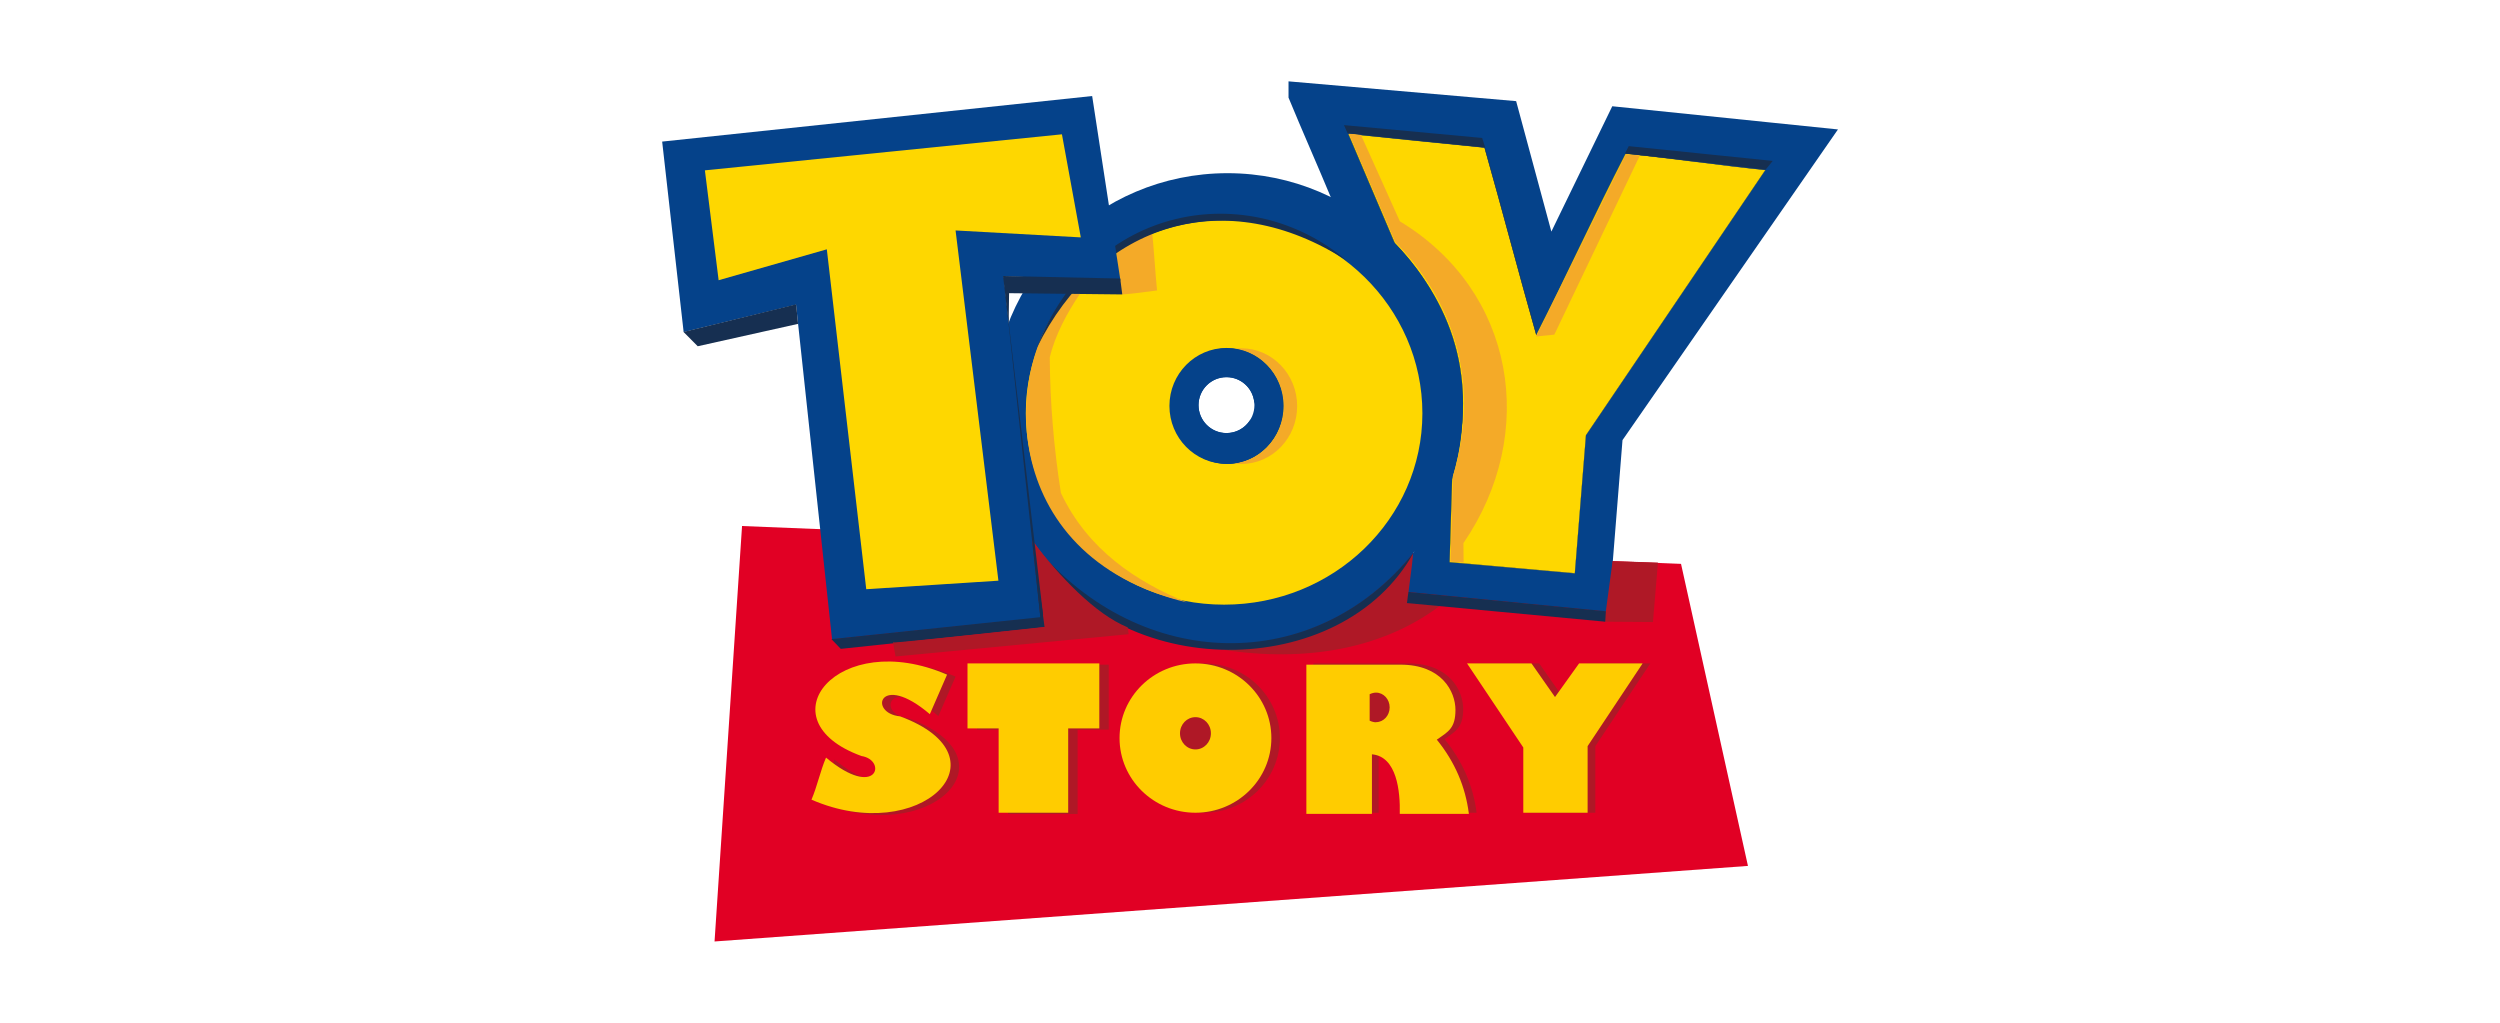
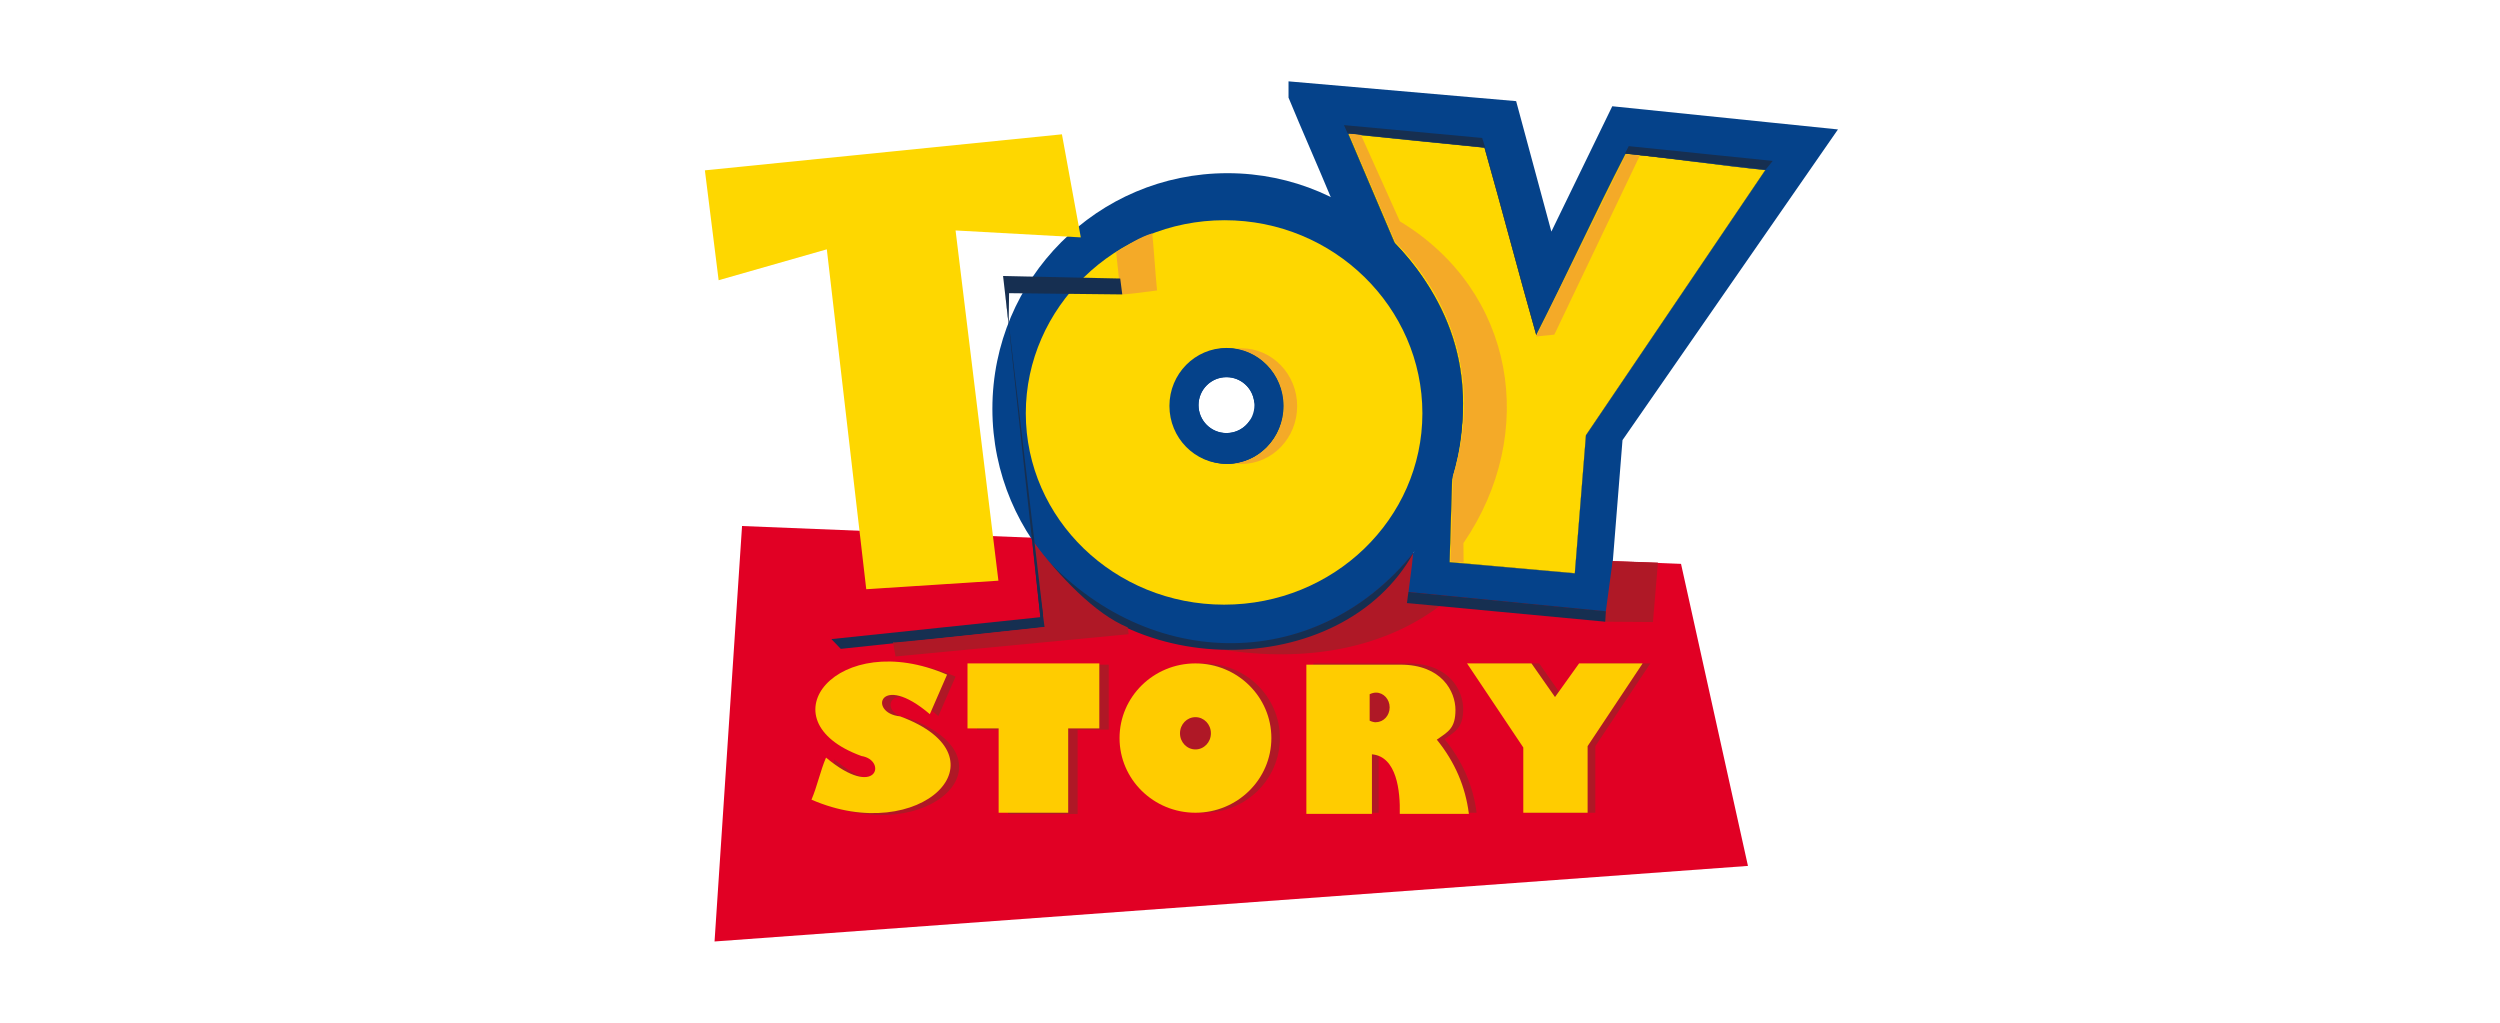
<svg xmlns="http://www.w3.org/2000/svg" id="Layer_2" data-name="Layer 2" viewBox="0 0 220 90">
  <defs>
    <style>
      .cls-1 {
        fill: #fc0;
      }

      .cls-2 {
        fill: #f4aa28;
      }

      .cls-3 {
        fill: #05428a;
      }

      .cls-4 {
        fill: none;
      }

      .cls-5 {
        fill: #162f51;
      }

      .cls-6 {
        fill: #af1826;
      }

      .cls-7 {
        fill: #fed700;
      }

      .cls-8 {
        fill: #e10024;
      }

      .cls-9 {
        clip-path: url(#clippath);
      }
    </style>
    <clipPath id="clippath">
      <rect class="cls-4" width="220" height="90" />
    </clipPath>
  </defs>
  <g id="Layer_1-2" data-name="Layer 1">
    <g class="cls-9">
      <g>
        <polygon class="cls-8" points="65.3 46.29 62.88 82.85 153.82 76.2 147.93 49.62 65.3 46.29" />
        <path class="cls-3" d="M113.39,7.15v1.44c1.18,2.87,2.59,6.04,3.78,8.91,11.2,6.85,13.91,17.17,6.78,32.08-.06,1.09-.04,1.78-.05,2.52l17.67,1.74,1.21-15.11,18.96-27.34-19.86-2.04-5.36,11.03-3.1-11.48-20.02-1.74Z" />
        <path class="cls-6" d="M82.58,63.01c.5-1.16,1.01-2.32,1.51-3.47-9.6-4.16-16.25,4-7.53,7.16,2.28.36,1.39,3.9-3.12.14-.5,1.16-.78,2.54-1.28,3.7,9.58,4.17,17.55-3.73,7.8-7.33-2.84-.28-1.82-3.98,2.62-.19Z" />
        <polygon class="cls-6" points="88.71 71.63 94.83 71.63 94.83 64.21 97.57 64.21 97.57 58.49 85.97 58.49 85.97 64.21 88.71 64.21 88.71 71.63" />
        <path class="cls-6" d="M105.95,58.38c3.69,0,6.68,2.94,6.68,6.57s-2.99,6.57-6.68,6.57-6.68-2.94-6.68-6.57,2.99-6.57,6.68-6.57ZM105.95,63.12c.75,0,1.36.63,1.36,1.42s-.61,1.42-1.36,1.42-1.36-.63-1.36-1.42.61-1.42,1.36-1.42Z" />
        <path class="cls-6" d="M115.58,58.38h8.34c3.64,0,4.84,2.4,4.84,4.01s-.62,1.94-1.64,2.65c1.59,1.96,2.52,4.11,2.82,6.48h-6.08c.05-1.92-.17-4.96-2.54-5.15v5.15h-5.74v-13.14h0ZM121.79,60.95c.66,0,1.2.58,1.2,1.3s-.54,1.3-1.2,1.3c-.19,0-.38-.05-.54-.14v-2.33c.16-.09.34-.14.54-.14Z" />
        <polygon class="cls-1" points="87.88 71.52 94 71.52 94 64.1 96.74 64.1 96.74 58.38 85.14 58.38 85.14 64.1 87.88 64.1 87.88 71.52" />
        <path class="cls-1" d="M105.2,58.38c-3.69,0-6.68,2.94-6.68,6.57,0,3.63,2.99,6.57,6.68,6.57s6.68-2.94,6.68-6.57-2.99-6.57-6.68-6.57ZM105.2,65.95c-.75,0-1.36-.63-1.36-1.42s.61-1.42,1.36-1.42,1.36.63,1.36,1.42-.61,1.42-1.36,1.42Z" />
        <path class="cls-1" d="M129.26,71.61c-.3-2.39-1.23-4.56-2.82-6.52,1.02-.71,1.64-1.01,1.64-2.62s-1.2-3.98-4.84-3.98h-8.28v13.13h5.77v-5.24c2.19.19,2.5,3.25,2.45,5.24h6.08ZM121.09,63.56c-.19,0-.36-.05-.56-.14v-2.33c.2-.09.37-.14.56-.14.66,0,1.2.58,1.2,1.3s-.54,1.3-1.2,1.3Z" />
        <path class="cls-1" d="M81.83,62.84c.5-1.16,1.01-2.32,1.51-3.47-9.6-4.16-16.25,4-7.53,7.16,2.28.36,1.39,3.9-3.12.14-.5,1.16-.78,2.54-1.28,3.7,9.58,4.17,17.55-3.73,7.8-7.33-2.84-.28-1.82-3.98,2.62-.19Z" />
        <polygon class="cls-6" points="140.39 65.66 140.39 71.52 134.73 71.52 134.73 65.78 129.78 58.38 135.45 58.38 137.52 61.34 139.64 58.38 145.23 58.38 140.39 65.66" />
        <polygon class="cls-1" points="139.71 65.66 139.71 71.52 134.05 71.52 134.05 65.78 129.1 58.38 134.77 58.38 136.84 61.34 138.96 58.38 144.55 58.38 139.71 65.66" />
        <path class="cls-7" d="M118.65,11.78c3.95.4,8.04.81,11.99,1.21,1.56,5.49,2.99,10.98,4.55,16.47,2.69-5.24,5.16-10.7,7.86-15.94,4.03.4,8.28,1.03,12.31,1.44-5.26,7.78-10.52,15.56-15.79,23.34-.33,4.05-.65,8.11-.98,12.16-3.68-.33-7.35-.65-11.03-.98.08-2.52.15-5.04.23-7.55,2.22-7.75.58-14.61-5.06-20.54-1.36-3.2-2.72-6.39-4.08-9.59Z" />
        <path class="cls-5" d="M118.65,11.78h0c3.95.42,8.04.82,11.99,1.22h0s-.01,0-.01,0c1.56,5.49,2.99,10.98,4.55,16.47v.03s.02-.03.02-.03c2.69-5.24,5.16-10.7,7.86-15.94h-.01s0,0,0,0c4.03.4,8.28,1.03,12.31,1.44h0s-.01-.02-.01-.02c-5.26,7.78-10.52,15.56-15.79,23.34h0s0,0,0,0c-.33,4.05-.65,8.11-.98,12.16h.01s0-.01,0-.01c-3.68-.33-7.35-.65-11.03-.98h0s.01.01.01.01c.08-2.52.15-5.04.23-7.55h-.01s.01,0,.01,0c.63-2.22.95-4.36.95-6.43,0-5.17-1.99-9.88-6.02-14.12h0s.01,0,.01,0c-1.36-3.2-2.72-6.39-4.08-9.59h-.01s0,.02,0,.02h0s-.01,0-.01,0c1.36,3.2,2.72,6.39,4.08,9.59h0s0,0,0,0c4.02,4.24,6.01,8.94,6.01,14.11,0,2.07-.32,4.21-.95,6.42h0s0,0,0,0c-.08,2.52-.15,5.04-.23,7.55h0s.01.01.01.01c3.68.33,7.35.65,11.03.98h.01s0-.01,0-.01c.33-4.05.65-8.11.98-12.16h-.01s.01,0,.01,0c5.26-7.78,10.52-15.56,15.79-23.34v-.02s0,0,0,0c-4.03-.4-8.28-1.03-12.31-1.44h0s0,0,0,0c-2.69,5.24-5.16,10.7-7.86,15.94h.01s.01,0,.01,0c-1.56-5.49-2.99-10.98-4.55-16.47h0s0,0,0,0c-3.95-.4-8.04-.81-11.99-1.21h-.02s0,.02,0,.02h.01Z" />
        <path class="cls-3" d="M108.02,15.24c-11.43,0-20.69,9.28-20.69,20.73s9.27,20.73,20.69,20.73,20.7-9.28,20.7-20.73-9.27-20.73-20.7-20.73ZM109.97,37.02c-.44.66-1.19,1.09-2.04,1.09-1.36,0-2.46-1.1-2.46-2.46s1.1-2.46,2.46-2.46c1.26,0,2.3.95,2.44,2.17.09.18.13.37.13.57,0,.41-.2.79-.53,1.09Z" />
        <path class="cls-7" d="M107.76,19.38c-9.64,0-17.49,7.69-17.49,16.99s7.81,16.84,17.45,16.84,17.45-7.54,17.45-16.84-7.77-16.99-17.41-16.99ZM108.03,40.83c-2.71,0-4.91-2.28-4.91-5.09s2.2-5.09,4.91-5.09,4.91,2.28,4.91,5.09-2.2,5.09-4.91,5.09Z" />
        <path class="cls-2" d="M109.24,30.65c2.71,0,4.91,2.28,4.91,5.09s-2.2,5.09-4.91,5.09c-.2,0-.41-.01-.6-.04,2.43-.31,4.31-2.45,4.31-5.05s-1.88-4.74-4.31-5.05c.2-.03.4-.04.6-.04Z" />
        <path class="cls-2" d="M98.22,22.18c.13,1.31.27,2.42.39,3.72.67.02,2.14-.22,3.21-.34-.15-1.51-.27-3.51-.42-5.02-1.07.3-2.13,1.01-3.17,1.63Z" />
-         <path class="cls-2" d="M95.03,25.87c-1.07,1.56-2.19,3.62-2.65,5.58.02,3.98.36,7.96.98,11.93,2.38,5.03,6.67,7.82,11.07,9.63-17.07-4.11-16.21-21.33-10.26-27.16.34.01.53,0,.86.02Z" />
        <path class="cls-2" d="M119.79,11.93c1.13,2.52,2.27,5.04,3.4,7.55,10.13,6.11,12.23,18.62,5.59,28.32,0,.58.02,1.13.02,1.71-.41-.03-.74-.07-1.17-.09.1-2.17.13-5.19.23-7.36.03-.11-.03-.05,0-.16,2.54-8.38-.11-15.6-5.08-20.6-1.44-3.35-2.64-6.19-4.08-9.54,0,0,1.25.08,1.1.15Z" />
        <polygon class="cls-2" points="135.17 29.61 136.78 29.45 144.31 13.68 143.08 13.57 135.17 29.61" />
        <path class="cls-3" d="M106.6,34.64s.08-.05.13-.08c-.04.02-.09.05-.13.08Z" />
        <polygon class="cls-5" points="118.27 11.01 118.59 11.73 130.7 12.98 130.43 12.14 118.27 11.01" />
        <path class="cls-5" d="M142.99,13.52l.34-.66,12.67,1.3-.62.76s-12.37-1.44-12.39-1.4Z" />
        <path class="cls-6" d="M107.58,57.16c6.35-.2,12.43-3.16,16.77-8.4-.08,1.13-.42,3.15-.49,4.29.97.08,2.11.21,2.89.23-4.99,3.78-11.76,5.04-19.17,3.89Z" />
        <polygon class="cls-6" points="141.91 49.38 145.9 49.51 145.46 54.74 141.19 54.71 141.91 49.38" />
        <path class="cls-5" d="M91.16,48.15c7.05,12.03,26.95,11.91,33.24.47-8.74,10.88-23.98,10.55-33.24-.47Z" />
-         <path class="cls-5" d="M91.25,30.59c4.84-12.67,18.69-14.96,27.27-7.65-10.66-6.87-21.83-3.34-27.27,7.65Z" />
-         <polygon class="cls-3" points="58.27 12.46 96.11 8.45 98.6 24.69 88.33 24.31 91.58 54.37 73.22 56.26 70.05 26.81 60.16 29.22 58.27 12.46" />
        <polygon class="cls-7" points="62.03 14.99 63.24 24.66 72.76 21.94 76.23 51.85 87.86 51.1 84.09 20.28 95.11 20.89 93.45 11.82 62.03 14.99" />
-         <polygon class="cls-5" points="60.15 29.21 61.4 30.47 70.23 28.5 70.06 26.78 60.15 29.21" />
        <polygon class="cls-5" points="88.27 24.29 88.76 28.55 88.8 25.8 98.76 25.91 98.58 24.51 88.27 24.29" />
        <polygon class="cls-5" points="73.16 56.24 73.99 57.1 92.04 55.18 90.83 47.45 91.55 54.31 73.16 56.24" />
        <path class="cls-6" d="M78.58,56.52c.08.42.15.83.23,1.25,6.84-.65,13.67-1.31,20.51-1.96-.03-.2-.05-.4-.08-.6-2.91-1.2-5.98-4.48-8.38-7.59.26,2.27.79,5.29,1.06,7.55,0,0-13.37,1.47-13.33,1.36Z" />
        <polygon class="cls-5" points="123.94 52.09 123.81 53.07 141.26 54.71 141.32 53.79 123.94 52.09" />
        <polygon class="cls-5" points="88.43 25.51 91.79 54.1 91.59 54.67 88.43 25.51" />
        <path class="cls-3" d="M107.93,30.62c-2.77,0-5.02,2.28-5.02,5.1s2.25,5.1,5.02,5.1,5.02-2.28,5.02-5.1-2.25-5.1-5.02-5.1ZM107.93,38.11c-1.36,0-2.46-1.1-2.46-2.46s1.1-2.46,2.46-2.46,2.46,1.1,2.46,2.46-1.1,2.46-2.46,2.46Z" />
      </g>
    </g>
  </g>
</svg>